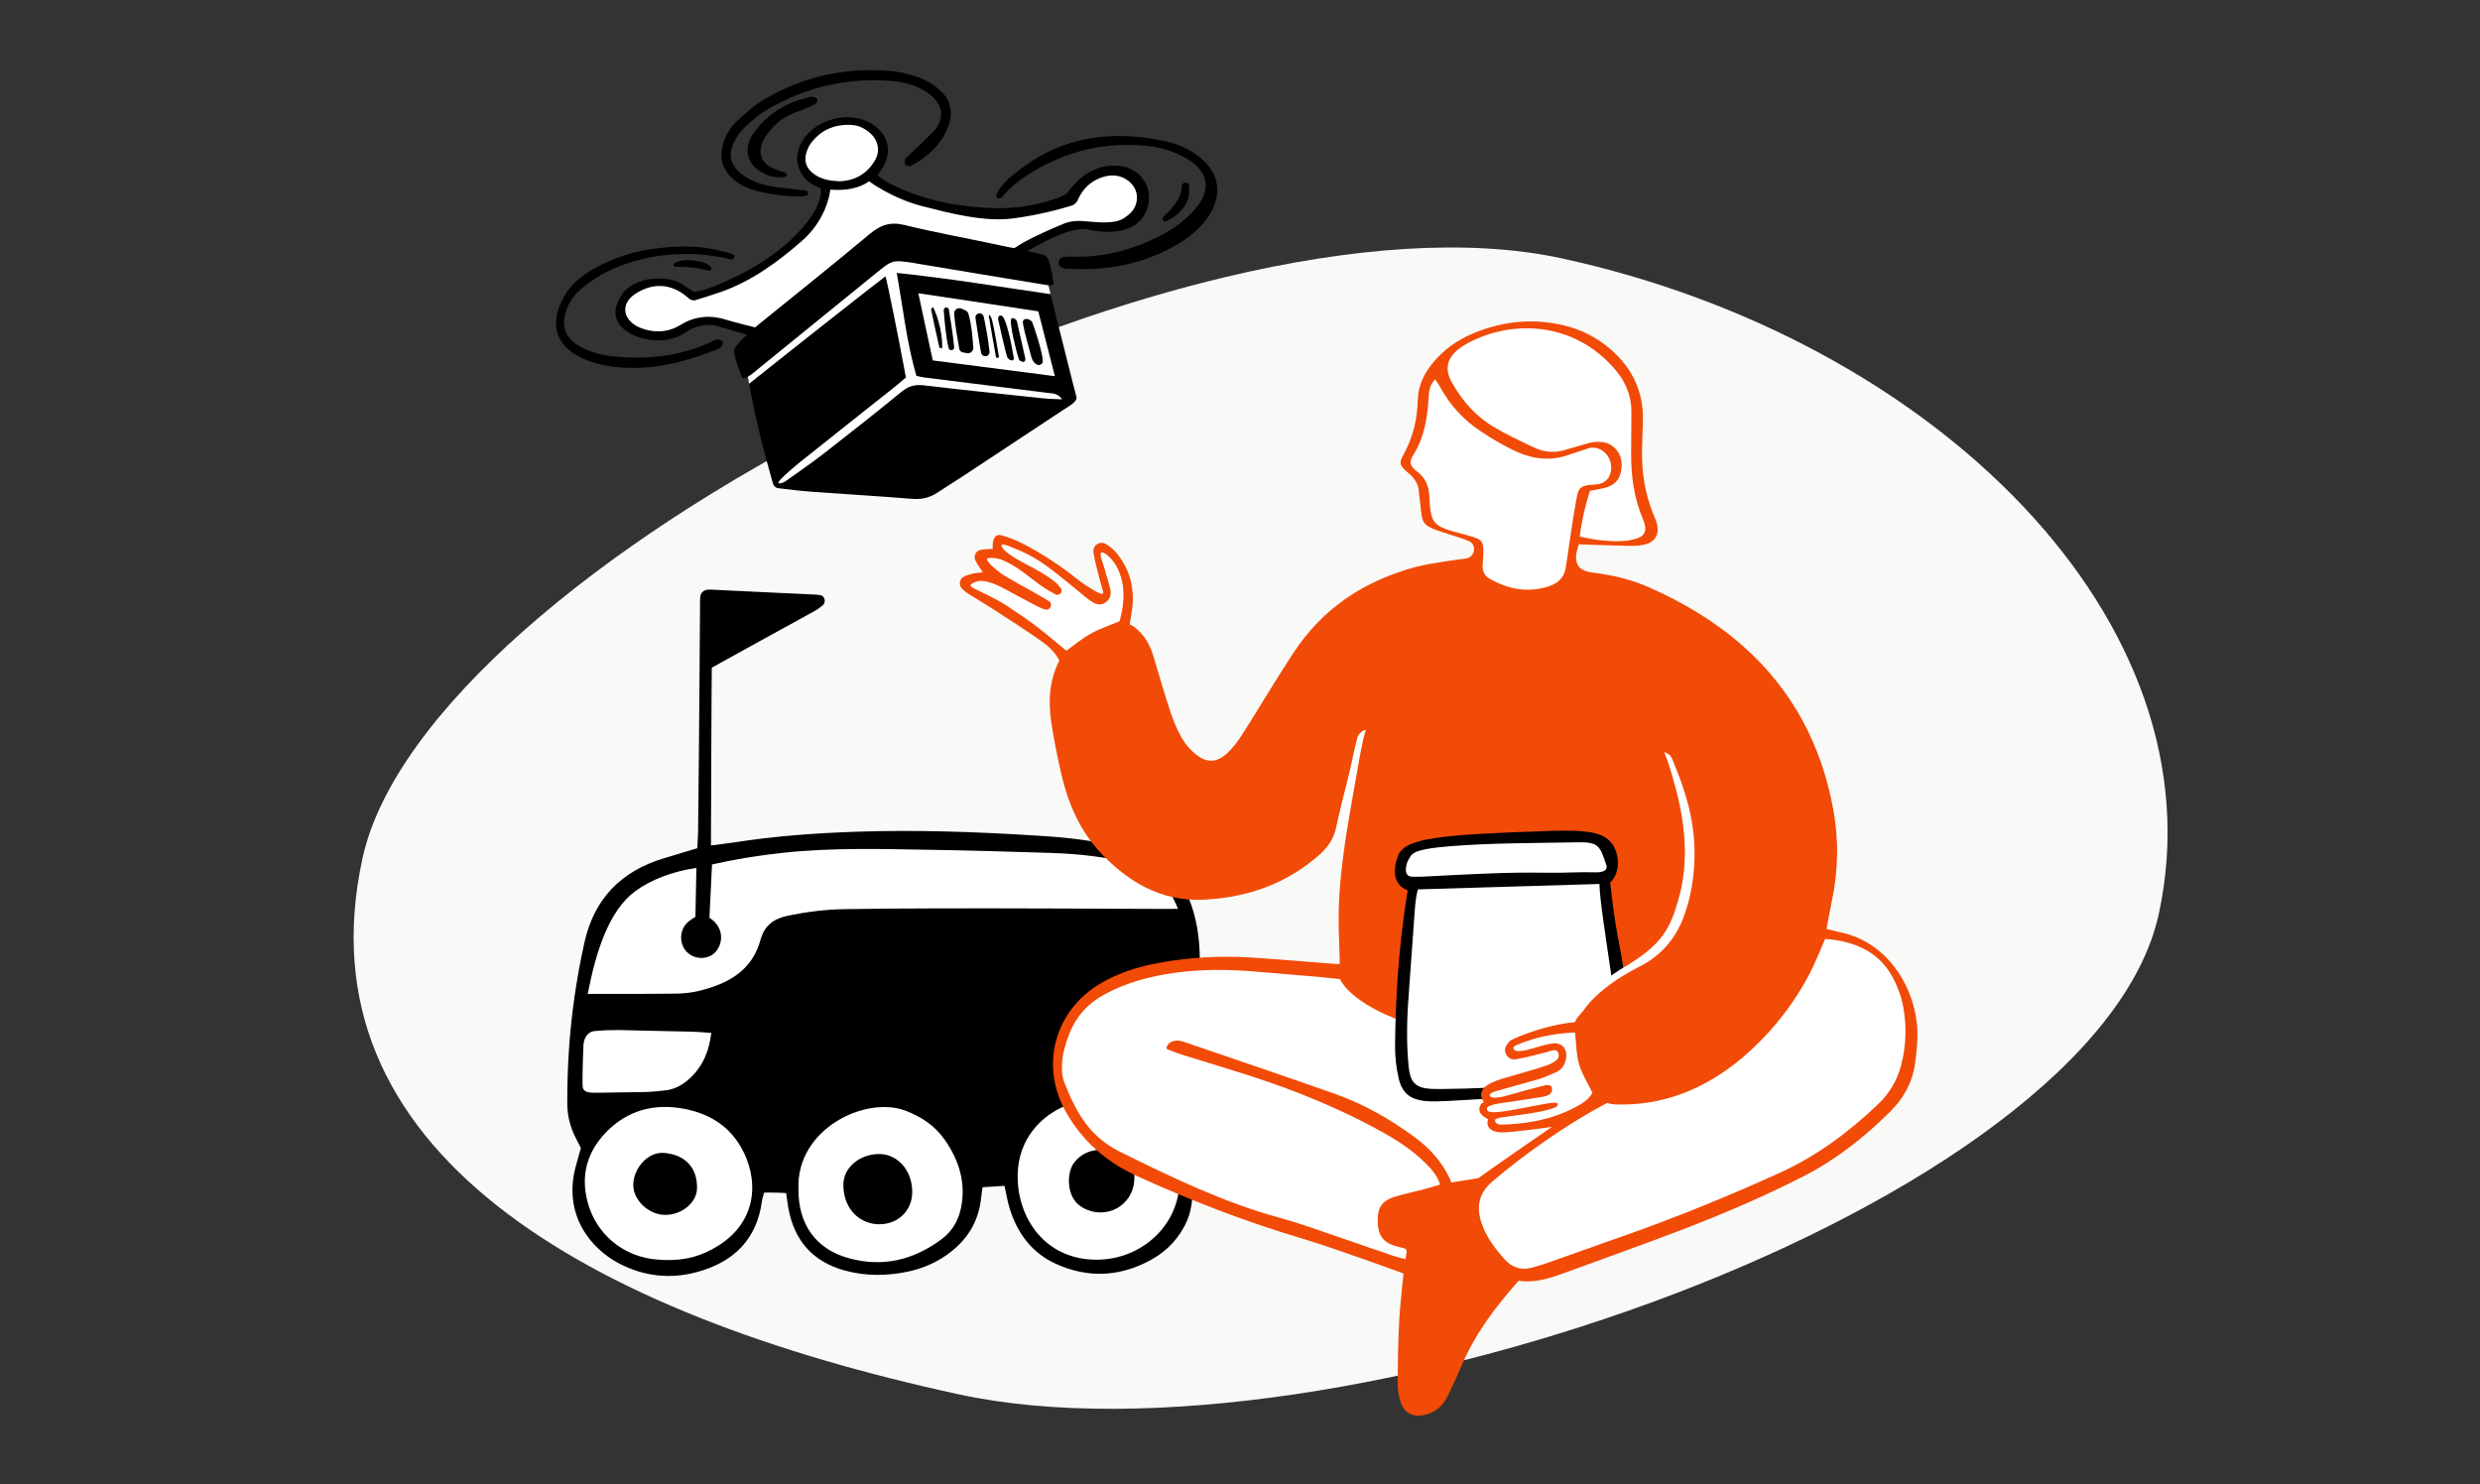
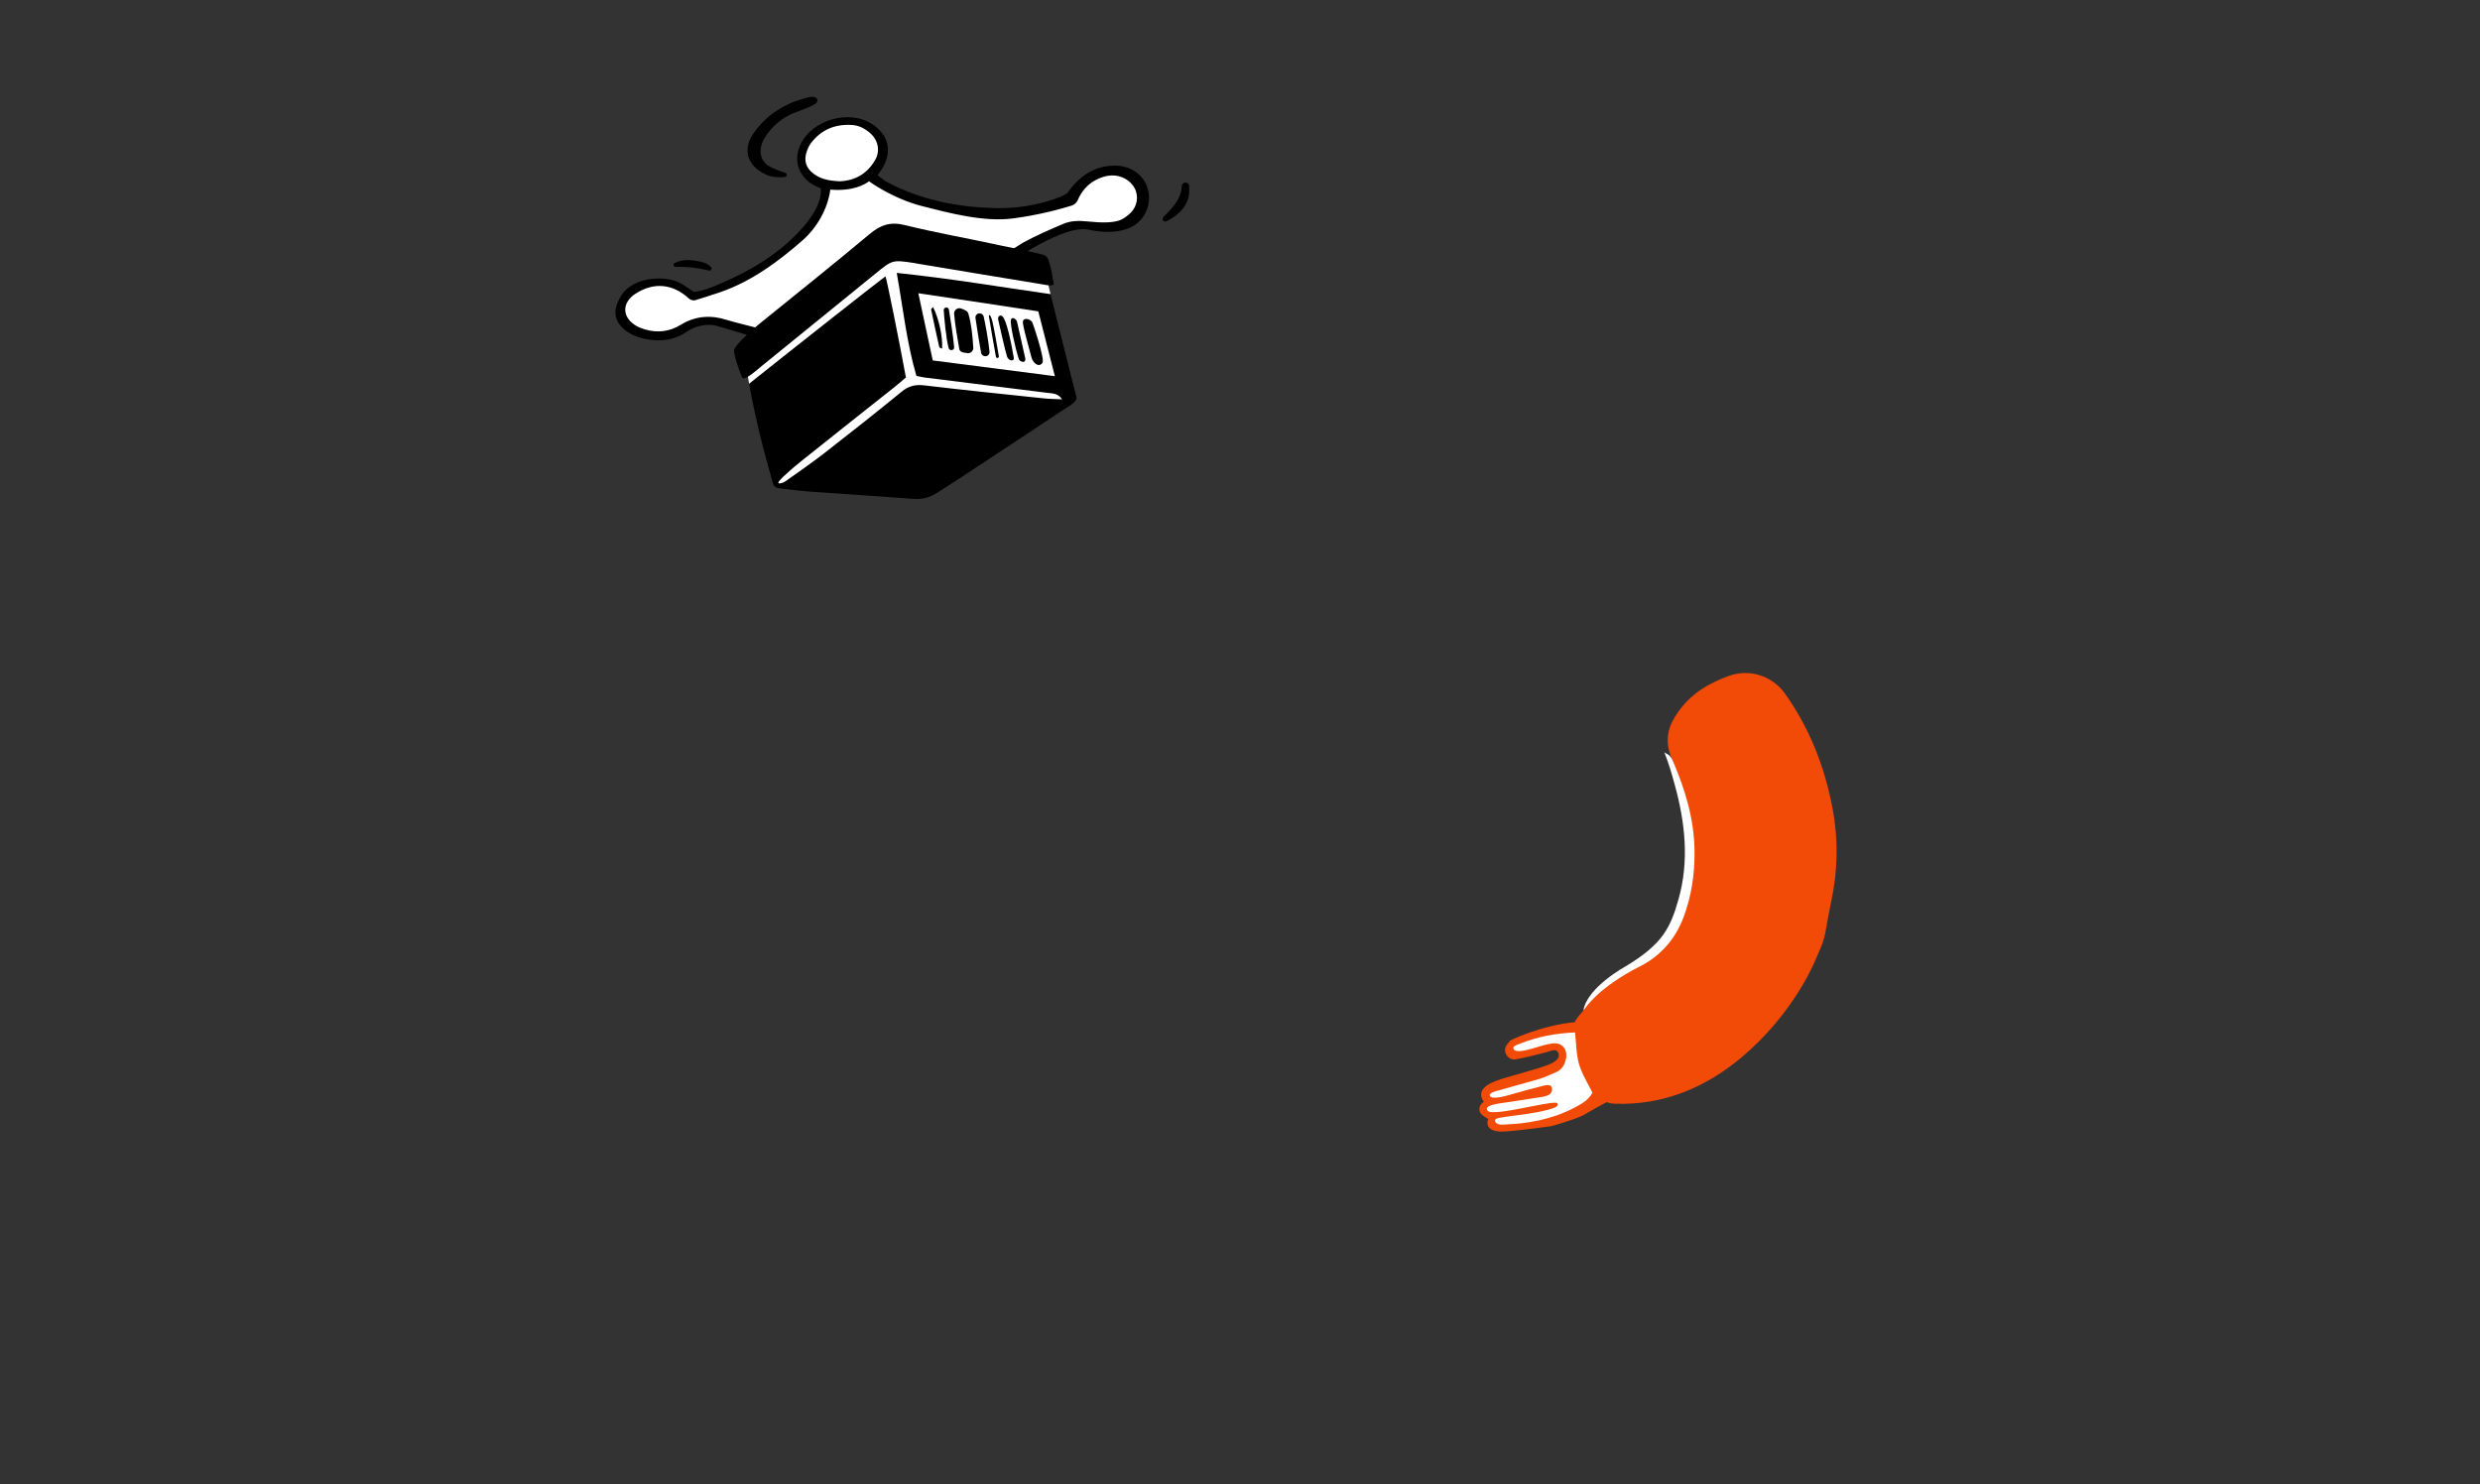
<svg xmlns="http://www.w3.org/2000/svg" width="401" height="240" viewBox="0 0 401 240" fill="none">
  <rect x="0" y="0" width="401" height="240" fill="#333333" stroke="none" />
  <g clip-path="url(#clip0_782_398)">
-     <path d="M155.01 225.455C94.731 212.395 48.377 186.035 58.599 138.852C68.822 91.669 192.185 28.706 252.464 41.766C312.743 54.826 359.293 100.561 349.07 147.744C338.848 194.928 215.289 238.515 155.01 225.455Z" fill="#F9FAF8" />
    <g clip-path="url(#clip1_782_398)">
      <path d="M191.319 182.913C191.617 182.576 191.925 182.228 192.052 182.035C192.166 181.861 192.282 181.692 192.393 181.529C192.763 180.988 193.113 180.477 193.363 179.866C193.962 178.405 193.943 176.705 193.924 175.061L193.921 174.744C193.911 173.772 193.902 172.801 193.893 171.829C193.841 166.223 193.787 160.427 193.668 154.728C193.608 151.893 193.247 149.43 192.562 147.199C191.13 142.535 188.367 139.61 184.116 138.257C183.447 138.044 182.759 137.844 182.094 137.65L181.658 137.523C177.329 136.258 172.91 135.777 167.608 135.445C156.156 134.728 146.892 134.529 138.454 134.819C130.798 135.083 124.558 135.628 118.817 136.535C118.166 136.638 111.643 137.834 111.067 138.009C109.834 138.382 108.669 138.735 107.491 139.085C100.618 141.125 96.359 145.613 94.832 152.423C94.216 155.171 93.681 158.094 93.242 161.108C92.434 166.646 92.035 172.479 92.056 178.445C92.063 180.299 92.502 182.1 93.362 183.8C93.57 184.21 93.78 184.618 93.975 184.997L94.219 185.472C94.257 185.546 94.266 185.631 94.243 185.711L93.958 186.737C93.779 187.378 93.611 187.983 93.443 188.588C91.305 196.295 95.831 201.738 100.357 204.057C104.287 206.071 108.417 206.51 112.631 205.363C118.647 203.726 122.093 199.961 122.873 194.175C122.918 193.846 123.007 193.538 123.101 193.213C123.143 193.066 123.187 192.915 123.226 192.762C123.244 192.694 123.282 192.633 123.337 192.589C123.391 192.544 123.459 192.518 123.529 192.514C124.214 192.477 126.481 192.523 127.149 192.587C127.223 192.594 127.293 192.626 127.347 192.677C127.401 192.729 127.435 192.797 127.446 192.87C127.484 193.138 127.518 193.398 127.552 193.651C127.621 194.176 127.687 194.673 127.773 195.163C128.705 200.473 131.621 203.729 136.686 205.117C139.855 205.986 143.139 206.044 146.729 205.295C148.987 204.823 151.056 203.936 152.877 202.659C156.107 200.392 157.936 197.363 158.313 193.656C158.351 193.277 158.407 192.903 158.465 192.507C158.493 192.32 158.521 192.128 158.549 191.927C158.559 191.852 158.596 191.782 158.652 191.73C158.708 191.678 158.78 191.647 158.856 191.642L162.401 191.417C162.48 191.412 162.558 191.435 162.621 191.482C162.684 191.53 162.728 191.598 162.745 191.675C162.835 192.078 162.916 192.479 162.995 192.867C163.165 193.712 163.326 194.51 163.567 195.289C164.861 199.489 167.306 202.435 170.835 204.044C175.913 206.36 180.997 206.153 185.944 203.429C188.602 201.966 190.53 199.856 191.673 197.159C193.129 193.721 192.612 188.178 190.469 184.266C190.441 184.214 190.427 184.155 190.429 184.096C190.431 184.037 190.449 183.979 190.481 183.929C190.642 183.678 190.971 183.306 191.319 182.913V182.913Z" fill="white" />
      <path d="M127.118 192.916C126.472 192.855 124.227 192.808 123.547 192.845C123.422 193.332 123.263 193.769 123.202 194.219C122.36 200.465 118.58 204.087 112.718 205.683C108.418 206.853 104.208 206.402 100.206 204.351C95.494 201.937 90.943 196.358 93.124 188.499C93.378 187.582 93.634 186.666 93.924 185.623C93.667 185.122 93.364 184.537 93.067 183.949C92.191 182.219 91.732 180.388 91.725 178.446C91.704 172.623 92.073 166.822 92.913 161.061C93.339 158.141 93.864 155.229 94.509 152.351C96.093 145.287 100.485 140.819 107.397 138.768C109.129 138.253 110.856 137.725 112.736 137.158C112.785 136.295 112.863 135.458 112.874 134.619C113.029 122.608 113.198 97.454 113.197 96.882C113.196 96.309 113.338 95.788 113.918 95.486C114.27 95.303 114.779 95.332 115.239 95.355C118.097 95.496 128.387 96 130.675 96.094C131.339 96.121 132.011 96.126 132.663 96.235C133.348 96.35 133.606 97.353 133.076 97.827C132.655 98.204 132.188 98.553 131.689 98.814C130.338 99.521 115.093 107.961 115.093 107.961C115.053 108.354 114.956 136.714 114.956 136.714C114.956 136.714 118.111 136.312 118.766 136.208C125.283 135.179 131.855 134.715 138.443 134.489C148.18 134.153 157.911 134.506 167.628 135.115C172.384 135.413 177.141 135.858 181.752 137.205C182.575 137.446 183.4 137.681 184.217 137.941C188.793 139.398 191.506 142.632 192.878 147.101C193.639 149.579 193.945 152.148 193.999 154.721C194.138 161.393 194.187 168.067 194.252 174.741C194.269 176.462 194.335 178.369 193.67 179.991C193.327 180.826 192.819 181.47 192.329 182.216C192.043 182.652 191.047 183.659 190.76 184.107C193.079 188.341 193.387 193.961 191.978 197.288C190.781 200.112 188.771 202.251 186.104 203.719C181.089 206.48 175.882 206.709 170.698 204.345C166.845 202.588 164.485 199.395 163.25 195.387C162.891 194.221 162.702 193.003 162.422 191.747L158.877 191.973C158.791 192.593 158.698 193.139 158.642 193.689C158.24 197.648 156.28 200.675 153.067 202.93C151.171 204.26 149.061 205.146 146.796 205.619C143.389 206.33 139.986 206.365 136.599 205.437C131.343 203.996 128.377 200.519 127.447 195.22C127.318 194.485 127.234 193.742 127.118 192.917L127.118 192.916ZM95.032 160.716C95.032 160.716 96.258 160.713 96.719 160.713C100.918 160.715 105.116 160.73 109.313 160.668C110.545 160.65 111.804 160.521 112.998 160.229C117.656 159.092 121.596 157.022 122.979 151.939C123.604 149.64 125.135 148.533 127.42 148.062C130.423 147.444 133.437 147.06 136.496 147.006C153.859 146.699 189.64 147.039 190.468 146.959C188.97 143.139 186.662 140.608 182.844 139.609C178.575 138.491 174.213 138.054 169.82 137.914C163.431 137.711 157.041 137.516 150.65 137.414C142.639 137.286 134.621 137.037 126.629 137.892C122.747 138.307 118.895 138.924 115.129 139.781L114.712 148.424C114.712 148.424 116.061 149.094 116.491 150.72C116.877 152.179 116.202 153.881 114.899 154.538C113.472 155.258 111.746 154.87 110.789 153.614C109.893 152.439 109.891 150.626 110.904 149.432C111.445 148.793 112.444 148.25 112.444 148.25L112.6 140.341C108.725 140.898 105.158 142.279 102.666 144.14C98.436 147.298 96.352 153.892 95.032 160.716L95.032 160.716ZM190.714 190.988C190.738 183.316 184.06 177.818 177.363 177.782C171.402 177.75 164.489 182.204 164.548 190.334C164.597 197.057 169.02 203.656 177.252 203.69C184.662 203.72 190.692 198.012 190.714 190.988ZM107.496 203.744C110.938 203.828 113.507 203.076 116.154 201.416C122.625 197.356 122.701 190.475 119.793 185.457C117.73 181.895 114.494 180.025 110.604 179.288C105.807 178.379 101.471 179.51 98.016 183.063C95.025 186.137 93.902 189.85 94.939 194.098C96.257 199.494 100.762 203.274 106.333 203.675C106.809 203.709 107.285 203.732 107.496 203.744ZM129.106 192.301C129.063 197.931 131.89 201.942 137.147 203.42C142.676 204.974 147.726 203.76 152.27 200.359C153.928 199.117 154.952 197.41 155.378 195.366C156.232 191.267 155.08 187.625 152.757 184.294C151.186 182.042 149.013 180.583 146.431 179.598C139.995 177.144 128.699 182.5 129.106 192.301ZM115.017 167.021C113.754 166.937 112.821 166.844 111.887 166.819C109.134 166.744 106.381 166.689 103.628 166.639C101.158 166.594 99.115 166.436 96.138 166.721C94.957 166.835 94.392 167.925 94.342 169.007C94.227 171.459 94.131 175.277 94.231 175.834C94.357 176.54 95.124 176.693 96.046 176.693C98.705 176.693 101.416 176.589 104.076 176.582C105.212 176.579 106.35 176.435 107.484 176.323C108.851 176.188 110.053 175.617 111.093 174.752C113.388 172.845 114.6 170.367 115.017 167.021L115.017 167.021ZM181.859 187.543C181.32 187.158 180.756 186.794 180.162 186.505C177.882 185.396 175.313 185.974 173.738 187.914C172.554 189.373 172.526 192.401 173.739 194.085C174.062 194.533 174.511 194.938 174.987 195.218C178.764 197.447 183.292 194.976 183.418 190.639C183.465 188.999 183.25 188.539 181.859 187.543L181.859 187.543ZM107.33 186.418C104.748 186.227 102.396 188.928 102.397 191.63C102.397 194.058 104.88 196.414 107.5 196.443C110.222 196.474 112.658 194.473 112.704 192.168C112.773 188.757 110.734 186.67 107.33 186.418ZM142.174 186.602C139.02 186.583 136.322 188.809 136.361 191.632C136.417 195.712 139.218 198 142.25 197.959C145.261 197.918 147.484 195.743 147.502 192.774C147.524 189.313 145.199 186.62 142.174 186.602Z" fill="black" />
    </g>
    <g clip-path="url(#clip2_782_398)">
      <path d="M309.683 166.347C309.336 160.136 305.36 152.703 297.449 151.06C297.166 151.001 295.335 150.547 295.257 150.528C295.175 150.508 295.104 150.457 295.058 150.386C295.013 150.315 294.996 150.23 295.011 150.147C295.06 149.881 295.109 149.609 295.159 149.334C295.383 148.107 295.615 146.839 295.842 145.777C296.911 140.781 296.991 135.758 296.08 130.847C294.118 120.277 289.265 111.497 281.655 104.751C277.446 101.021 272.497 97.923 266.524 95.281C263.988 94.158 261.226 93.412 258.083 92.998C258.003 92.987 257.923 92.977 257.843 92.967C257.444 92.917 257.032 92.865 256.63 92.754C255.116 92.338 254.481 91.497 254.505 89.944C254.513 89.477 254.643 89.036 254.78 88.57C254.841 88.365 254.903 88.154 254.955 87.939C254.973 87.865 255.016 87.8 255.076 87.753C255.137 87.707 255.211 87.683 255.288 87.686C256.068 87.711 256.836 87.738 257.595 87.765C259.505 87.833 261.309 87.897 263.138 87.929C264.004 87.944 265.002 87.942 265.888 87.721C266.634 87.535 267.16 87.183 267.452 86.672C267.757 86.14 267.793 85.436 267.556 84.635C267.462 84.317 267.326 83.996 267.196 83.686L267.161 83.603C265.77 80.293 265.101 76.678 265.172 72.858C265.188 71.984 265.219 71.097 265.249 70.24C265.275 69.503 265.301 68.742 265.318 67.994C265.418 63.62 263.754 59.88 260.373 56.88C258.23 54.977 255.748 53.667 252.997 52.987C248.014 51.755 243.001 52.201 238.098 54.315C235.682 55.357 233.646 56.851 232.046 58.756C230.427 60.684 229.617 62.651 229.568 64.772C229.495 67.951 228.77 70.782 227.353 73.429C226.916 74.244 226.735 74.661 226.814 74.976C226.901 75.326 227.353 75.735 228.086 76.365C229.15 77.28 229.682 78.282 229.76 79.519C229.783 79.88 229.832 80.252 229.879 80.611C229.893 80.714 229.906 80.817 229.92 80.92C229.978 81.384 230.021 81.793 230.058 82.155C230.319 84.664 230.334 84.814 234.284 86.033C235.361 86.365 236.474 86.709 237.543 87.142C238.373 87.479 238.802 88.259 238.636 89.13C238.472 89.991 237.867 90.546 236.977 90.653C236.924 90.659 231.464 91.343 229.14 91.959C220.537 94.239 213.9 98.882 209.412 105.758C208.37 107.353 207.345 108.958 206.336 110.574C205.694 111.601 205.049 112.651 204.425 113.666C203.33 115.449 202.197 117.292 201.045 119.082C200.254 120.31 199.477 121.273 198.67 122.025C196.874 123.699 194.998 123.755 193.095 122.193C192.184 121.444 191.373 120.493 190.813 119.513C190.096 118.261 189.472 116.836 188.956 115.277C188.084 112.64 187.285 109.931 186.512 107.312L186.196 106.242C185.609 104.256 184.649 102.765 183.261 101.685C183.062 101.53 182.829 101.409 182.659 101.321C182.604 101.293 182.55 101.264 182.496 101.234C182.439 101.2 182.393 101.15 182.364 101.09C182.335 101.03 182.326 100.963 182.336 100.897C182.401 100.477 182.465 100.096 182.521 99.759C182.631 99.109 182.725 98.547 182.777 97.998C183.077 94.829 182.251 92.036 180.323 89.697C179.854 89.127 179.295 88.637 178.707 88.281C178.33 88.053 177.903 88.05 177.565 88.275C177.234 88.496 177.075 88.883 177.14 89.312C177.292 90.321 177.552 91.339 177.804 92.323C177.899 92.694 177.997 93.077 178.088 93.455C178.149 93.708 178.254 94.058 178.356 94.396C178.589 95.175 178.732 95.666 178.718 95.924C178.71 96.086 178.624 96.221 178.483 96.295C178.014 96.542 176.949 95.894 176.904 95.866L176.701 95.742C175.8 95.19 174.868 94.618 174.027 93.945C171.048 91.561 168.088 89.641 164.979 88.076C164.098 87.632 163.101 87.251 161.841 86.875C161.61 86.806 161.427 86.82 161.281 86.916C161.062 87.06 160.911 87.405 160.855 87.887C160.837 88.045 160.841 88.216 160.847 88.414C160.849 88.519 160.852 88.63 160.852 88.75C160.852 88.833 160.821 88.913 160.765 88.974C160.709 89.035 160.631 89.073 160.549 89.08C160.326 89.098 160.109 89.11 159.898 89.121C159.448 89.145 159.022 89.167 158.62 89.253C158.331 89.315 158.112 89.477 158.003 89.708C157.885 89.956 157.904 90.267 158.055 90.561C158.244 90.928 158.481 91.285 158.754 91.698C158.895 91.909 159.04 92.128 159.198 92.376C159.228 92.424 159.245 92.478 159.249 92.534C159.252 92.591 159.241 92.647 159.217 92.697C159.192 92.748 159.155 92.792 159.109 92.824C159.063 92.857 159.01 92.877 158.954 92.883C158.764 92.903 158.574 92.921 158.383 92.936C158.04 92.965 157.769 92.987 157.512 93.048C156.987 93.172 156.444 93.301 155.988 93.541C155.746 93.668 155.584 93.9 155.541 94.175C155.52 94.319 155.532 94.465 155.577 94.603C155.622 94.741 155.698 94.867 155.8 94.97C156.098 95.269 156.454 95.551 156.858 95.806C157.422 96.163 158.003 96.515 158.566 96.856C159.287 97.292 160.033 97.744 160.754 98.211C161.164 98.477 161.574 98.743 161.985 99.008C164.102 100.377 166.292 101.792 168.39 103.27C169.556 104.092 170.848 105.139 171.581 106.672C171.603 106.717 171.614 106.768 171.613 106.818C171.613 106.869 171.6 106.919 171.577 106.964C170.131 109.815 169.736 112.967 170.333 116.884C170.711 119.365 171.228 122.019 171.911 124.999C173.162 130.449 175.306 134.687 178.467 137.954C183.817 143.482 189.576 145.797 196.073 145.029C196.185 145.016 196.293 145.011 196.398 145.007C196.486 145.004 196.569 145 196.649 144.992C203.114 144.315 208.707 141.878 213.751 137.833C215.531 136.407 217.607 133.89 218.45 132.616C218.425 132.776 218.093 134.516 218.067 134.683C217.384 139.018 216.622 144.74 216.8 150.551C216.81 150.874 216.827 151.357 216.846 151.902C216.917 153.881 216.974 155.548 216.95 155.907C216.945 155.979 216.916 156.048 216.868 156.103C216.82 156.158 216.756 156.195 216.685 156.21C216.498 156.247 215.407 156.166 211.17 155.825C208.126 155.579 204.338 155.274 201.934 155.136C200.749 155.069 199.564 155.035 198.377 155.035C194.6 155.035 190.855 155.38 187.202 156.066C183.675 156.728 180.726 157.774 178.185 159.262C170.877 163.543 168.495 172.304 172.644 179.64C175.195 184.153 179.012 187.592 183.988 189.863C193.157 194.046 201.883 197.348 210.667 199.958C215.908 201.515 226.946 205.568 227.057 205.609C227.127 205.635 227.186 205.683 227.225 205.745C227.263 205.808 227.28 205.882 227.272 205.956C227.266 206.011 226.673 211.464 226.564 213.712C226.421 216.656 226.34 219.83 226.311 223.701C226.305 224.488 226.439 225.354 226.734 226.426C227.208 228.145 228.506 228.887 230.296 228.462C231.873 228.088 233.029 227.156 233.733 225.692C234.521 224.051 235.287 222.439 235.99 220.768C238.401 215.041 242.232 210.335 245.301 206.874C245.337 206.833 245.384 206.801 245.435 206.782C245.487 206.764 245.543 206.758 245.597 206.766C248.352 207.178 250.946 206.222 253.456 205.298C255.572 204.518 257.727 203.737 259.811 202.982C263.63 201.599 267.578 200.169 271.433 198.692C279.324 195.667 285.718 192.862 291.556 189.862C296.322 187.414 300.85 184.029 305.398 179.516C307.602 177.328 308.92 174.788 309.314 171.968C309.567 170.153 309.787 168.216 309.683 166.347L309.683 166.347Z" fill="white" />
      <path d="M310.014 166.329C309.668 160.14 305.644 152.424 297.516 150.736C297.236 150.678 295.337 150.207 295.337 150.207C295.601 148.769 295.889 147.143 296.166 145.847C297.237 140.84 297.342 135.832 296.405 130.787C294.479 120.405 289.813 111.54 281.874 104.503C277.342 100.486 272.181 97.421 266.659 94.978C263.945 93.777 261.074 93.057 258.126 92.669C257.654 92.607 257.174 92.561 256.718 92.435C255.382 92.067 254.814 91.369 254.836 89.949C254.846 89.329 255.11 88.713 255.277 88.017C257.996 88.106 260.564 88.216 263.132 88.26C264.079 88.276 265.06 88.268 265.968 88.042C267.721 87.606 268.388 86.28 267.873 84.541C267.766 84.177 267.614 83.826 267.466 83.475C266.04 80.08 265.435 76.533 265.503 72.864C265.533 71.243 265.612 69.623 265.649 68.001C265.754 63.418 264.004 59.659 260.593 56.632C258.409 54.694 255.901 53.364 253.077 52.666C247.893 51.384 242.847 51.907 237.967 54.011C235.573 55.044 233.482 56.531 231.792 58.543C230.279 60.345 229.292 62.354 229.237 64.765C229.168 67.763 228.493 70.6 227.061 73.273C226.133 75.004 226.202 75.182 227.87 76.617C228.803 77.418 229.353 78.325 229.429 79.54C229.459 80.016 229.531 80.489 229.591 80.962C230.071 84.742 229.451 84.888 234.187 86.35C235.274 86.685 236.366 87.022 237.419 87.45C238.089 87.721 238.451 88.33 238.311 89.069C238.174 89.784 237.692 90.234 236.938 90.324C236.654 90.358 231.347 91.031 229.055 91.639C220.732 93.845 213.907 98.266 209.135 105.577C208.092 107.174 207.065 108.781 206.055 110.399C204.288 113.231 202.573 116.096 200.767 118.903C200.102 119.936 199.339 120.949 198.445 121.783C196.763 123.349 195.089 123.401 193.306 121.937C192.44 121.226 191.656 120.319 191.1 119.349C190.349 118.036 189.747 116.612 189.271 115.173C188.283 112.188 187.406 109.165 186.514 106.148C185.957 104.267 185.028 102.641 183.465 101.423C183.165 101.19 182.807 101.031 182.663 100.948C182.853 99.717 183.027 98.878 183.107 98.029C183.408 94.849 182.623 91.966 180.579 89.486C180.105 88.91 179.515 88.383 178.879 87.998C177.847 87.373 176.631 88.157 176.813 89.362C177.024 90.768 177.432 92.146 177.767 93.533C177.937 94.239 178.405 95.567 178.387 95.907C178.37 96.246 177.358 95.757 177.077 95.584C176.106 94.988 175.121 94.396 174.234 93.687C171.393 91.413 168.375 89.415 165.128 87.78C164.114 87.27 163.025 86.883 161.935 86.558C161.143 86.322 160.643 86.839 160.526 87.849C160.495 88.121 160.521 88.399 160.521 88.75C159.827 88.808 159.173 88.796 158.55 88.93C157.713 89.109 157.358 89.929 157.761 90.712C158.055 91.284 158.443 91.807 158.918 92.554C158.299 92.621 157.856 92.626 157.436 92.726C156.89 92.855 156.325 92.99 155.834 93.248C155.107 93.631 154.988 94.622 155.565 95.203C155.897 95.538 156.282 95.834 156.681 96.087C157.97 96.901 159.294 97.66 160.574 98.49C163.132 100.148 165.708 101.785 168.199 103.541C169.422 104.403 170.603 105.394 171.282 106.815C169.627 110.076 169.48 113.487 170.006 116.934C170.422 119.664 170.971 122.38 171.589 125.073C172.715 129.982 174.68 134.516 178.229 138.184C183.103 143.221 188.848 146.216 196.112 145.358C196.302 145.336 196.494 145.341 196.684 145.322C202.925 144.668 208.495 142.464 213.258 138.29C214.677 137.046 215.659 135.659 216.052 133.782C216.619 131.078 217.315 128.4 217.99 125.719C218.544 123.518 218.927 121.341 219.509 119.146C219.949 118.253 220.676 118.003 220.859 118.011C220.287 119.667 219.748 123.001 219.622 123.736C218.864 128.152 218.437 130.206 217.74 134.631C216.907 139.916 216.306 145.219 216.469 150.561C216.507 151.803 216.653 155.383 216.619 155.885C216.276 155.954 206.621 155.073 201.953 154.806C196.968 154.522 192.031 154.822 187.141 155.741C183.947 156.341 180.851 157.317 178.018 158.977C170.521 163.368 168.093 172.266 172.355 179.804C175.029 184.532 178.936 187.922 183.851 190.164C192.533 194.126 201.41 197.553 210.572 200.276C215.864 201.848 226.943 205.92 226.943 205.92C226.943 205.92 226.344 211.412 226.233 213.696C226.071 217.027 226.005 220.364 225.98 223.699C225.973 224.638 226.164 225.602 226.415 226.514C226.941 228.424 228.424 229.247 230.373 228.785C232.054 228.385 233.286 227.387 234.031 225.836C234.815 224.204 235.594 222.566 236.296 220.897C238.472 215.728 241.787 211.337 245.549 207.094C248.376 207.517 250.97 206.567 253.571 205.609C259.563 203.401 265.59 201.286 271.552 199.001C278.407 196.374 285.165 193.518 291.707 190.157C296.948 187.465 301.479 183.872 305.631 179.751C307.793 177.606 309.22 175.038 309.642 172.014C309.904 170.136 310.119 168.213 310.014 166.329L310.014 166.329ZM181.01 100.465C179.385 101.146 177.827 101.65 176.422 102.428C175.022 103.204 173.775 104.255 172.414 105.22C170.795 103.893 169.215 102.515 167.547 101.252C165.952 100.045 164.291 98.919 162.612 97.83C160.887 96.71 158.373 95.621 157.257 95.03C156.141 94.439 158.244 93.889 158.596 93.918C160.222 94.047 161.354 94.634 162.812 95.415C164.408 96.27 165.994 97.143 167.599 97.98C168.096 98.24 168.628 98.464 169.17 98.593C169.361 98.638 169.721 98.401 169.839 98.198C169.958 97.994 169.986 97.577 169.854 97.417C169.499 96.985 164.339 94.261 162.384 93.071C161.42 92.484 159.578 90.91 159.578 90.449C159.578 89.989 161.37 90.285 161.726 90.419C164.43 91.434 166.258 93.254 168.611 94.89C169.307 95.374 170.053 95.799 170.813 96.175C170.983 96.259 171.407 96.093 171.538 95.914C171.668 95.736 171.684 95.315 171.557 95.143C171.226 94.692 170.832 94.26 170.385 93.925C168.935 92.84 167.791 92.209 165.654 91.094C163.215 89.82 162.033 88.823 161.941 88.239C161.849 87.656 163.756 88.553 165.009 89.082C167.763 90.243 170.08 92.103 172.381 93.964C173.42 94.804 174.44 95.666 175.477 96.506C175.847 96.806 176.225 97.102 176.631 97.347C177.321 97.763 178.035 97.927 178.77 97.408C179.484 96.905 179.71 96.169 179.55 95.394C179.321 94.279 178.919 93.202 178.642 92.096C178.419 91.21 177.699 89.651 178.059 89.343C178.521 88.948 183.391 92.337 181.01 100.465L181.01 100.465ZM263.085 156.222C268.961 152.647 270.173 150.046 271.47 145.516C273.258 139.274 272.577 133.001 270.871 126.818C270.448 125.285 270.051 123.765 269.192 121.571C269.409 121.861 270.081 121.816 270.573 122.972C272.571 127.666 274.03 132.439 274.081 137.584C274.119 141.356 273.595 144.964 272.262 148.466C271.001 151.778 268.732 154.467 265.539 156.168C264.871 156.524 259.063 159.264 256.119 163.465C256.733 159.69 262.921 156.322 263.085 156.222ZM235.932 56.377C236.233 56.143 236.55 55.93 236.88 55.739C243.757 51.769 254.281 51.583 261.255 59.868C262.909 61.833 263.814 64.087 263.789 66.685C263.768 68.878 263.761 71.07 263.743 73.263C263.714 76.921 264.203 80.487 265.622 83.889C265.732 84.152 265.851 84.415 265.922 84.69C266.25 85.943 265.858 86.711 264.596 87.091C263.874 87.308 263.109 87.448 262.356 87.487C260.067 87.606 257.818 87.286 255.44 86.774C255.733 84.241 256.299 81.873 257.066 79.381C257.802 79.235 258.534 79.105 259.259 78.942C260.659 78.628 261.733 77.904 262.063 76.428C262.443 74.724 262.134 73.177 260.663 72.079C260.231 71.756 259.626 71.546 259.107 71.49C257.83 71.351 257.24 71.555 256.358 71.795C255.956 71.905 252.968 72.776 252.688 72.851C251.025 73.297 249.442 73.014 247.953 72.32C245.797 71.314 243.643 70.278 241.594 69.076C238.653 67.35 236.451 64.847 234.783 61.889C233.541 59.684 233.929 57.931 235.932 56.377ZM238.204 86.831C237.028 86.455 235.818 86.188 234.635 85.834C231.989 85.04 231.414 84.326 231.198 81.638C231.16 81.163 231.143 80.687 231.118 80.212C231.033 78.619 230.509 77.298 229.167 76.273C228.001 75.382 227.787 74.734 228.509 73.588C230.366 70.644 230.82 67.392 231.016 64.04C231.069 63.125 231.201 62.203 232.066 61.337C232.405 61.865 232.674 62.23 232.888 62.626C234.466 65.533 236.66 67.898 239.394 69.714C241.211 70.922 243.104 72.058 245.081 72.974C247.863 74.262 250.755 74.597 253.664 73.538C253.783 73.495 256.292 72.688 256.725 72.529C258.45 71.895 260.197 73.373 260.455 74.92C260.764 76.777 259.878 78.247 257.971 78.336C254.999 78.475 255.192 79.107 254.736 81.648C254.214 84.551 253.831 87.479 253.386 90.396C253.329 90.772 253.242 91.145 253.207 91.523C253.043 93.262 252.006 94.29 250.437 94.803C247.049 95.912 243.856 95.293 240.833 93.559C240.026 93.096 239.678 92.325 239.733 91.386C239.777 90.626 239.86 89.866 239.853 89.106C239.84 87.642 239.585 87.273 238.204 86.831L238.204 86.831ZM240.653 179.732C239.785 178.705 243.055 178.488 244.228 178.29C245.446 178.084 248.993 177.578 249.6 177.453C250.424 177.284 251.13 176.983 251.05 176.135C250.961 175.2 249.757 175.651 249.168 175.794C247.597 176.176 246.042 176.624 244.486 177.065C243.66 177.299 241.481 177.952 241.052 177.369C240.622 176.786 242.386 176.444 242.719 176.345C244.814 175.719 246.936 175.186 249.029 174.554C249.935 174.28 250.794 173.85 251.671 173.483C252.645 173.076 253.118 172.276 253.306 171.294C253.606 169.735 252.672 168.61 251.109 168.808C249.99 168.949 248.902 169.346 247.807 169.654C246.912 169.907 245.301 170.331 244.895 169.798C244.489 169.266 245.47 169.008 245.824 168.865C248.669 167.715 251.636 167.157 254.764 167.023C254.974 168.844 254.955 170.578 255.419 172.171C255.888 173.782 256.836 175.253 257.585 176.807C256.916 178.02 255.825 178.613 254.747 179.186C251.049 181.149 247.044 181.857 242.908 181.978C242.428 181.992 241.665 181.715 241.873 181.153C242.08 180.591 248.425 180.432 251.514 179.194C251.645 179.141 252.19 178.83 251.903 178.501C251.379 177.901 241.521 180.759 240.653 179.732ZM234.669 191.211C234.669 191.211 233.457 187.374 228.884 183.982C224.873 181.006 220.575 178.547 215.873 176.883C207.878 174.052 199.838 171.346 191.815 168.594C191.367 168.441 190.899 168.279 190.435 168.26C190.095 168.246 189.404 168.383 189.16 168.606C188.919 168.827 188.243 169.501 188.912 169.743C189.58 169.985 190.602 170.375 191.403 170.625C197.678 172.588 204.01 174.376 210.134 176.801C214.75 178.628 219.262 180.667 223.595 183.094C226.017 184.451 228.33 185.961 230.322 187.911C231.335 188.904 232.337 189.921 232.871 191.538C231.886 191.825 231.006 192.103 230.115 192.337C228.548 192.75 226.951 193.064 225.409 193.553C223.373 194.199 222.661 195.415 222.764 197.736C222.855 199.794 223.709 200.916 225.638 201.487C226.093 201.622 226.574 201.691 227.016 201.839C227.726 202.076 227.369 202.582 227.263 203.602C226.538 203.402 225.728 203.223 224.947 202.956C220.529 201.444 216.123 199.896 211.702 198.392C210.079 197.84 208.438 197.332 206.785 196.878C197.813 194.413 189.486 190.381 181.194 186.29C176.205 183.829 174.049 179.993 172.075 174.983C171.532 173.605 171.657 171.424 172.004 170.002C173.039 165.773 174.792 162.875 178.598 160.795C181.989 158.941 185.652 157.95 189.45 157.376C194.007 156.688 198.574 156.717 203.152 157.114C206.573 157.41 209.996 157.68 213.416 157.977C214.366 158.06 216.69 158.328 216.69 158.328C216.69 158.328 217.726 161.16 223.947 163.993C234.414 168.759 241.684 168.445 244.195 168.474C244.195 168.474 243.657 169.035 243.529 169.42C243.188 170.451 244.082 171.571 245.15 171.388C246.835 171.099 248.494 170.648 250.155 170.23C250.793 170.069 251.693 169.531 252.042 170.307C252.514 171.353 251.217 171.974 250.329 172.313C249.089 172.787 247.791 173.114 246.52 173.509C244.352 174.184 241.341 174.782 240.153 175.922C238.965 177.062 240.007 178.262 240.054 178.259C239.394 178.65 239.186 179.284 239.361 179.849C239.549 180.459 240.745 181.052 240.745 181.052C240.139 182.694 241.752 183.109 242.876 183.106C244.774 183.1 250.933 182.218 250.933 182.218C250.933 182.218 241.811 188.488 239.034 190.505C237.822 190.697 234.669 191.211 234.669 191.211L234.669 191.211ZM307.406 172.231C306.765 174.697 305.511 176.795 303.675 178.548C298.956 183.054 293.799 186.893 287.809 189.622C279.738 193.3 271.544 196.652 263.186 199.612C258.965 201.107 254.747 202.61 250.523 204.096C249.625 204.411 248.717 204.697 247.8 204.953C245.962 205.466 244.448 204.967 243.182 203.522C241.665 201.789 240.3 199.99 239.554 197.761C238.674 195.13 239.103 192.936 241.275 191.074C246.656 186.458 253.625 181.617 259.893 178.32C259.893 178.32 260.304 178.55 261.212 178.582C269.056 178.854 275.867 175.969 281.696 171.055C289.706 164.302 293.13 156.445 293.615 155.305C294.096 154.177 294.581 153.051 295.11 151.817C300.064 152.211 304.064 153.945 306.311 158.556C306.891 159.746 307.376 161.024 307.644 162.315C308.329 165.622 308.262 168.942 307.406 172.231L307.406 172.231Z" fill="#F24A07" />
    </g>
    <g clip-path="url(#clip3_782_398)">
      <path d="M253.053 134.648C252.215 134.648 251.382 134.664 250.754 134.685C241.602 134.994 235.937 135.266 232.214 135.818C228.596 136.354 226.841 137.164 226.345 138.526C225.795 140.036 225.243 142.709 227.726 143.649C227.789 143.673 227.843 143.715 227.881 143.77C227.919 143.826 227.94 143.891 227.94 143.958C227.94 144.057 227.909 144.257 227.811 144.872C227.369 147.658 226.022 156.135 225.904 169.116C225.89 170.715 226.071 172.407 226.444 174.146C226.939 176.457 228.078 177.454 230.504 177.704C231.477 177.804 232.495 177.761 233.479 177.719C233.615 177.713 233.75 177.707 233.885 177.702C235.684 177.629 258.348 176.314 261.665 175.604C262.623 175.399 264.088 173.611 263.146 163.935C262.613 158.465 261.562 153.076 261.357 152.051C261.357 152.05 261.356 152.048 261.356 152.046C260.799 149.026 260.376 146.073 260.026 142.752C260.02 142.701 260.027 142.65 260.045 142.602C260.062 142.554 260.091 142.511 260.128 142.476C261.51 141.173 261.506 138.842 260.801 137.31C259.838 135.22 257.623 134.956 256.3 134.799C256.195 134.786 256.095 134.774 256.002 134.762C255.34 134.677 254.192 134.648 253.054 134.648H253.053Z" fill="white" />
      <path d="M261.682 151.986C261.102 148.841 260.687 145.862 260.356 142.717C261.848 141.31 261.868 138.836 261.102 137.172C259.983 134.744 257.37 134.605 256.044 134.434C254.8 134.274 251.988 134.312 250.742 134.354C233.064 134.951 227.118 135.434 226.033 138.413C225.231 140.615 225.204 143.048 227.608 143.958C227.608 144.455 225.713 153.702 225.572 169.113C225.557 170.824 225.763 172.551 226.12 174.215C226.652 176.697 227.949 177.773 230.47 178.033C231.601 178.15 232.756 178.078 233.898 178.032C235.66 177.961 258.347 176.652 261.735 175.928C266.283 174.955 261.848 152.814 261.682 151.986ZM228.258 141.758C227.787 141.752 227.389 141.397 227.342 140.929C227.248 139.995 227.542 139.286 228.04 138.494C228.533 137.712 229.746 137.206 234.671 136.817C241.331 136.291 248.025 136.34 254.705 136.204C258.311 136.13 258.646 136.467 259.744 139.926C259.798 140.094 260.076 141.117 257.931 141.051C255.355 140.972 252.775 141.171 250.199 141.121C243.509 140.994 236.84 141.406 230.166 141.746C229.546 141.778 228.923 141.766 228.258 141.758ZM231.55 176.079C228.878 175.944 228.026 175.069 227.762 172.409C227.348 168.222 227.51 164.04 227.845 159.856C228.135 156.249 228.343 152.636 228.631 149.03C228.765 147.339 228.785 145.625 229.262 143.81L258.623 142.935C258.646 147.536 262.844 169.509 261.945 172.58C261.046 175.652 233.836 176.194 231.55 176.079Z" fill="black" />
    </g>
    <g clip-path="url(#clip4_782_398)">
      <path d="M242.772 182.268C242.336 182.268 241.764 182.099 241.486 181.714C241.312 181.473 241.276 181.18 241.383 180.889C241.555 180.425 242.235 180.318 244.808 179.984C246.913 179.71 249.527 179.37 251.198 178.72C250.423 178.775 248.791 179.095 247.428 179.363C242.98 180.236 240.82 180.571 240.235 179.881C239.923 179.513 239.98 179.19 240.041 179.031C240.315 178.325 241.593 178.103 243.37 177.867C243.642 177.831 243.877 177.8 244.059 177.769C244.614 177.675 245.656 177.519 246.664 177.368C247.86 177.189 249.097 177.003 249.418 176.938C250.508 176.714 250.57 176.385 250.54 176.066C250.535 176.009 250.52 175.936 250.482 175.91C250.301 175.785 249.694 175.948 249.403 176.027C249.318 176.05 249.239 176.071 249.168 176.089C247.74 176.435 246.298 176.843 244.903 177.238L244.386 177.384C242.418 177.944 241.102 178.159 240.617 177.503C240.469 177.303 240.43 177.073 240.508 176.857C240.696 176.336 241.507 176.092 242.323 175.887C242.399 175.868 242.46 175.853 242.5 175.841C243.517 175.538 244.556 175.253 245.561 174.977C246.63 174.683 247.735 174.379 248.812 174.055C249.431 173.869 250.05 173.597 250.648 173.333C250.898 173.223 251.157 173.109 251.415 173.002C252.165 172.689 252.62 172.074 252.803 171.122C252.929 170.467 252.809 169.904 252.464 169.537C252.147 169.201 251.65 169.056 251.064 169.13C250.264 169.231 249.45 169.476 248.663 169.714C248.388 169.797 248.103 169.882 247.821 169.962C246.388 170.364 244.989 170.642 244.466 169.958C244.253 169.681 244.265 169.431 244.312 169.27C244.45 168.802 245.012 168.598 245.422 168.449C245.478 168.429 245.529 168.411 245.57 168.394C248.331 167.281 251.301 166.671 254.651 166.528C254.756 166.523 254.858 166.559 254.938 166.626C255.017 166.694 255.068 166.79 255.08 166.893C255.146 167.464 255.19 168.028 255.232 168.573C255.325 169.771 255.413 170.904 255.721 171.958C256.035 173.034 256.569 174.038 257.133 175.101C257.378 175.562 257.631 176.038 257.863 176.519C257.892 176.578 257.906 176.643 257.904 176.709C257.902 176.775 257.885 176.84 257.853 176.897C257.114 178.233 255.909 178.871 254.845 179.434C251.459 181.227 247.638 182.127 242.82 182.267C242.804 182.268 242.788 182.268 242.772 182.268L242.772 182.268Z" fill="white" />
      <path d="M296.327 130.803C295.036 123.872 292.518 117.619 288.611 112.137C286.6 109.315 282.985 108.129 279.697 109.241C278.707 109.576 277.599 110.049 276.373 110.704C273.293 112.351 271.448 114.641 270.383 116.71C269.395 118.631 269.437 120.895 270.4 122.828C270.428 122.885 270.456 122.945 270.484 123.009C270.484 123.009 273.291 131.491 273.14 137.942C273.052 141.703 272.463 144.767 271.296 148.318C270.422 150.981 268.776 153.467 263.434 156.618C260.164 158.546 257.113 160.576 256.125 163.251C256.094 163.3 256.061 163.348 256.024 163.392C255.215 164.362 255.007 164.513 254.625 165.289C249.371 165.738 243.564 168.381 244.095 168.387C244.095 168.387 243.557 168.946 243.429 169.33C243.087 170.359 243.982 171.475 245.05 171.293C246.736 171.005 248.396 170.555 250.058 170.138C250.695 169.978 251.596 169.441 251.945 170.215C252.417 171.259 251.119 171.878 250.232 172.216C248.991 172.689 247.693 173.014 246.421 173.409C244.252 174.081 241.24 174.678 240.051 175.815C238.863 176.952 239.906 178.148 239.952 178.146C239.292 178.536 239.084 179.167 239.259 179.731C239.447 180.339 240.643 180.931 240.643 180.931C240.037 182.568 241.651 182.983 242.775 182.979C244.674 182.973 250.835 182.094 250.835 182.094C250.835 182.094 254.197 181.191 255.969 180.351H255.971C257.263 179.585 258.545 178.864 259.799 178.207C259.799 178.207 260.21 178.436 261.118 178.468C268.965 178.739 275.78 175.862 281.611 170.961C289.624 164.226 293.05 156.391 293.535 155.254C293.818 154.591 294.103 153.929 294.388 153.267C294.815 152.277 295.107 151.236 295.257 150.169C295.522 148.736 295.81 147.114 296.087 145.821C297.159 140.829 297.263 135.834 296.326 130.802L296.327 130.803ZM254.651 179.07C250.951 181.028 246.945 181.734 242.808 181.855C242.327 181.869 241.564 181.592 241.772 181.032C241.979 180.472 248.327 180.313 251.416 179.078C251.548 179.025 252.093 178.715 251.806 178.387C251.282 177.788 241.42 180.639 240.551 179.615C239.683 178.59 242.955 178.374 244.128 178.176C245.346 177.971 248.895 177.466 249.502 177.342C250.326 177.173 251.032 176.873 250.952 176.027C250.864 175.095 249.659 175.545 249.07 175.687C247.499 176.069 245.943 176.515 244.386 176.955C243.559 177.189 241.38 177.84 240.95 177.258C240.521 176.677 242.286 176.336 242.618 176.237C244.714 175.613 246.837 175.081 248.931 174.451C249.837 174.178 250.697 173.748 251.574 173.383C252.548 172.977 253.021 172.179 253.21 171.2C253.51 169.645 252.575 168.523 251.012 168.72C249.893 168.862 248.804 169.257 247.709 169.564C246.813 169.816 245.201 170.239 244.795 169.708C244.389 169.177 245.371 168.92 245.725 168.777C248.57 167.63 251.539 167.074 254.669 166.941C254.879 168.756 254.859 170.485 255.323 172.074C255.793 173.681 256.741 175.148 257.49 176.698C256.821 177.908 255.73 178.499 254.651 179.07H254.651Z" fill="#F24A07" />
      <path d="M262.992 156.169C268.871 152.603 270.083 150.009 271.381 145.492C273.169 139.267 272.489 133.011 270.782 126.845C270.358 125.316 269.961 123.8 269.102 121.612C269.319 121.901 269.992 121.857 270.484 123.009C272.483 127.69 273.942 132.45 273.993 137.581C274.031 141.343 273.507 144.942 272.173 148.434C270.912 151.737 268.642 154.418 265.448 156.115C264.779 156.47 258.968 159.203 256.024 163.392C256.638 159.627 262.829 156.268 262.992 156.169Z" fill="white" />
    </g>
    <g clip-path="url(#clip5_782_398)">
      <path d="M114.596 52.195C115.031 52.195 115.459 52.242 115.868 52.337C115.99 52.366 116.399 52.488 117.239 52.741C119.869 53.531 126.029 55.381 130.113 56.234C137.917 57.864 146.287 55.696 153.075 50.286L162.928 42.434C164.126 41.48 165.399 40.623 166.735 39.872C169.76 38.171 173.194 36.47 175.727 36.749C175.821 36.759 175.96 36.787 176.152 36.825C177.164 37.028 179.853 37.565 182.308 36.627C184.575 35.761 185.855 33.385 185.351 30.977C184.878 28.714 182.977 27.201 180.508 27.121C177.477 27.024 174.97 28.428 172.841 31.413C172.824 31.437 172.803 31.459 172.78 31.478C172.755 31.498 172.165 31.966 170.744 32.451C167.519 33.552 164.36 34.053 161.086 33.983C154.247 33.836 148.43 32.452 143.305 29.753C142.898 29.539 142.538 29.249 142.188 28.969C142.032 28.843 141.869 28.713 141.706 28.592C141.638 28.542 141.591 28.466 141.577 28.382C141.562 28.298 141.581 28.211 141.629 28.141C141.753 27.957 141.867 27.796 141.978 27.64C142.183 27.35 142.361 27.099 142.503 26.84C143.895 24.311 143.294 21.948 140.853 20.356C139.16 19.252 136.902 18.981 134.657 19.611C132.411 20.241 130.623 21.649 129.753 23.473C128.688 25.703 129.256 27.905 131.272 29.364C131.759 29.716 132.802 30.133 132.812 30.137C132.866 30.158 132.913 30.193 132.949 30.238C132.985 30.283 133.009 30.337 133.017 30.394C133.22 31.707 132.843 34.58 128.048 39.065C125.086 41.835 121.444 44.095 116.584 46.178C115.196 46.773 113.76 47.389 112.196 47.513C112.121 47.519 112.047 47.499 111.985 47.458C111.832 47.355 111.686 47.259 111.546 47.166C111.256 46.976 110.983 46.795 110.719 46.603C109.279 45.556 107.532 45.188 105.22 45.445C103.385 45.649 101.627 46.593 100.843 47.794C99.569 49.748 99.504 51.201 100.632 52.504C101.706 53.745 103.63 54.54 105.912 54.686C107.75 54.804 109.413 54.359 110.853 53.365C111.952 52.607 113.304 52.195 114.596 52.195L114.596 52.195Z" fill="white" />
      <path d="M185.676 30.91C185.174 28.51 183.135 26.874 180.519 26.791C177.867 26.706 175.101 27.673 172.572 31.221C172.572 31.221 172.019 31.666 170.637 32.138C167.538 33.196 164.379 33.722 161.094 33.652C154.906 33.519 148.976 32.365 143.46 29.46C142.904 29.167 142.431 28.716 141.903 28.326C142.266 27.79 142.565 27.415 142.793 27C144.275 24.308 143.623 21.767 141.034 20.079C137.315 17.654 131.366 19.324 129.454 23.331C128.327 25.691 128.939 28.084 131.078 29.632C131.604 30.013 132.69 30.445 132.69 30.445C132.932 32.014 132.093 34.828 127.822 38.824C124.525 41.907 120.597 44.099 116.454 45.874C115.068 46.468 113.666 47.064 112.17 47.183C111.7 46.867 111.297 46.615 110.914 46.336C109.184 45.077 107.225 44.889 105.183 45.116C103.379 45.317 101.456 46.248 100.566 47.613C99.406 49.392 98.998 51.122 100.382 52.721C101.685 54.227 103.879 54.888 105.891 55.016C107.764 55.136 109.503 54.7 111.041 53.638C112.398 52.701 114.237 52.296 115.792 52.66C116.337 52.787 124.818 55.467 130.045 56.558C138.232 58.268 146.743 55.756 153.282 50.545L163.135 42.693C164.319 41.749 165.577 40.903 166.898 40.16C169.701 38.584 173.219 36.806 175.691 37.078C176.241 37.139 179.453 38.073 182.426 36.937C184.889 35.996 186.195 33.393 185.676 30.91L185.676 30.91ZM131.647 28.16C130.308 27.191 129.911 25.982 130.471 24.419C130.629 23.977 130.838 23.532 131.118 23.16C132.798 20.924 135.097 20.02 137.837 20.216C138.903 20.292 139.835 20.786 140.651 21.482C141.97 22.608 142.37 24.35 141.521 25.842C140.249 28.079 138.276 29.229 135.693 29.316C134.258 29.233 132.856 29.035 131.647 28.16H131.647ZM182.445 34.749C181.513 35.469 180.765 36.324 175.848 35.806C174.424 35.656 173.166 35.68 171.938 36.196C169.745 37.117 167.556 38.076 165.468 39.21C165.261 39.322 164.622 39.724 163.986 40.13C162.997 40.761 162.048 41.453 161.145 42.202L153.815 48.281C147.017 53.919 138.083 56.285 129.384 54.751C129.384 54.751 119.098 52.243 117.511 51.727C115.028 50.919 112.455 51.036 110.046 52.533C108.295 53.621 106.289 53.872 104.255 53.253C103.803 53.115 103.345 52.954 102.937 52.722C100.557 51.37 100.479 48.966 102.753 47.495C105.698 45.589 108.747 45.858 111.375 48.253L111.382 48.259C111.515 48.38 111.675 48.47 111.848 48.521C112.021 48.572 112.204 48.583 112.382 48.553C112.501 48.534 115.628 47.54 116.534 47.222C121.519 45.472 125.74 42.382 129.718 38.91C132.132 36.804 133.851 33.729 134.257 30.664C138.033 30.956 139.843 29.802 140.52 29.316C140.52 29.316 144.255 32.092 149.121 33.335C153.539 34.464 159.069 35.919 163.704 35.329C168.1 34.769 171.799 33.707 173.286 33.242C173.724 33.105 174.078 32.783 174.262 32.364C174.73 31.296 175.69 29.552 178.141 28.686C181.134 27.627 183.201 29.45 183.675 30.925C184.122 32.312 183.653 33.815 182.445 34.749L182.445 34.749Z" fill="black" />
-       <path d="M161.93 31.942C161.574 32.339 160.909 31.945 161.113 31.453C161.119 31.44 161.125 31.426 161.132 31.413C161.44 30.832 161.987 29.273 166.666 26.166C173.343 21.734 180.969 21.163 188.732 22.903C190.602 23.322 192.341 24.137 193.874 25.323C197.145 27.856 197.743 31.468 195.448 34.929C194.212 36.792 192.531 38.195 190.637 39.345C186.736 41.715 182.471 43.012 177.946 43.413C176.147 43.573 174.324 43.49 172.513 43.472C172.159 43.468 171.764 43.315 171.471 43.111C171.282 42.979 171.148 42.621 171.167 42.378C171.186 42.136 171.378 41.777 171.579 41.704C172.006 41.548 172.491 41.471 172.946 41.491C178.537 41.731 183.724 40.289 188.56 37.602C190.04 36.78 191.441 35.698 192.627 34.489C196.302 30.742 195.592 27.331 190.805 25.069C188.88 24.159 186.83 23.666 184.739 23.51C177.521 22.969 170.957 24.885 165.044 29.03C164.345 29.52 163.711 30.113 163.094 30.707C162.714 31.073 162.36 31.465 161.93 31.942L161.93 31.942ZM130.29 30.8C130.787 30.851 130.806 31.58 130.31 31.645L130.303 31.646C129.453 31.952 123.635 31.638 120.519 30.232C119.75 29.886 119.018 29.38 118.391 28.812C116.848 27.413 116.355 25.661 116.845 23.619C117.213 22.088 117.936 20.727 119.06 19.682C120.449 18.39 121.885 17.079 123.504 16.118C129.843 12.35 136.752 10.834 144.093 11.484C145.687 11.625 147.293 12.065 148.798 12.621C149.932 13.04 151.028 13.737 151.94 14.539C153.681 16.069 154.158 18.083 153.397 20.267C152.336 23.31 150.062 25.305 147.324 26.818C147.093 26.945 146.494 26.787 146.342 26.57C146.194 26.357 146.275 25.784 146.473 25.571C146.92 25.09 149.599 22.705 150.964 21.231C153.178 18.84 152.186 16.165 149.307 14.563C147.786 13.716 146.125 13.27 144.402 13.117C137.247 12.481 130.543 13.977 124.336 17.56C122.946 18.363 121.67 19.409 120.485 20.498C119.733 21.189 119.127 22.107 118.666 23.028C117.685 24.985 118.131 26.735 119.863 28.103C121.565 29.446 123.593 29.991 125.69 30.282C127.113 30.479 128.543 30.618 130.29 30.8H130.29ZM118.486 41.125C118.956 41.342 118.71 42.051 118.207 41.932L118.194 41.928C112.888 40.668 107.609 40.77 102.37 42.289C99.506 43.12 96.859 44.405 94.512 46.262C93.302 47.22 92.291 48.336 91.706 49.803C90.554 52.691 91.34 54.826 94.107 56.21C95.749 57.031 97.519 57.479 99.318 57.648C104.715 58.156 109.979 57.619 114.964 55.306C115.136 55.225 115.298 55.121 115.47 55.04C115.936 54.82 116.393 54.804 116.778 55.193C117.099 55.517 116.728 56.181 116.042 56.458C111.228 58.402 106.29 59.711 101.029 59.456C98.816 59.348 96.658 58.988 94.623 58.13C88.896 55.717 89.07 51.307 91.516 47.455C92.61 45.733 94.207 44.51 95.961 43.497C99.23 41.608 102.787 40.537 106.506 40.118C109.924 39.733 113.371 39.705 116.734 40.615C117.29 40.766 117.9 40.853 118.486 41.125L118.486 41.125Z" fill="black" />
      <path d="M126.972 27.946C127.322 28.061 127.275 28.572 126.91 28.619C125.896 28.75 124.754 28.619 123.989 28.287C122.914 27.82 121.987 27.175 121.379 26.17C120.516 24.742 120.821 23.044 121.745 21.69C123.996 18.391 127.224 16.485 131.101 15.659C131.293 15.618 131.966 15.644 132.154 16.092C132.342 16.541 131.672 16.896 131.456 17.007C130.554 17.472 129.587 17.816 128.633 18.17C127.129 18.728 125.776 19.639 124.719 20.845C124.247 21.383 123.804 21.968 123.47 22.595C122.685 24.066 122.809 25.817 124.173 26.753C124.752 27.15 125.829 27.573 126.972 27.946ZM188.113 35.093C189.682 33.518 191.01 32.114 191.093 30.089C191.124 29.345 192.239 29.334 192.278 30.078L192.278 30.091C192.308 30.825 192.299 31.613 192.063 32.293C191.576 33.691 190.43 34.87 188.605 35.778C188.173 35.993 187.772 35.436 188.113 35.093V35.093ZM109.256 43.155C108.896 43.164 108.776 42.675 109.101 42.519C110.103 42.037 111.174 41.929 112.62 42.19C113.604 42.368 114.279 42.486 114.971 43.188C115.208 43.428 114.984 43.829 114.656 43.75C112.663 43.267 111.142 43.11 109.256 43.155H109.256Z" fill="black" />
      <path d="M120.71 59.633L121.124 62.049L121.686 62.783L125.508 78.428L127.396 78.658L147.105 63.473L148.21 63.013L171.602 65.498L173.121 64.67L169.438 48.104L169.864 47.561L169.3 45.159L145.309 41.11L142.362 41.662L120.71 59.633Z" fill="white" />
      <path d="M171.731 64.571C171.054 63.556 170.143 63.619 169.326 63.516C162.705 62.68 156.081 61.864 149.458 61.036C149.086 60.989 148.719 60.889 148.175 60.778C146.614 55.431 146.022 49.902 145 44.13C153.547 45.015 161.601 46.374 169.864 47.561C171.278 53.168 173.826 63.407 174.055 64.176C174.284 64.946 172.654 65.796 171.871 66.315C166.469 69.9 161.057 73.468 155.643 77.034C154.29 77.925 152.909 78.773 151.557 79.666C150.318 80.486 149.018 80.786 147.502 80.663C141.989 80.215 136.466 79.899 130.95 79.49C129.27 79.366 127.597 79.142 125.841 78.939C125.645 78.917 125.46 78.837 125.31 78.709C125.159 78.582 125.05 78.413 124.995 78.224C123.454 72.871 122.123 67.57 121.124 62.049C128.102 56.477 142.74 44.945 143.173 44.684C143.368 45.022 145.524 55.796 146.48 61.039C145.758 61.645 145.125 62.199 144.467 62.722C139.465 66.695 134.447 70.648 129.461 74.642C128.437 75.462 126.683 76.956 126.038 77.727C125.393 78.497 126.679 78.051 126.959 77.853C128.826 76.532 131.425 74.723 133.228 73.318C137.44 70.036 141.639 66.735 145.767 63.349C146.904 62.415 147.982 62.141 149.422 62.311C155.861 63.074 162.312 63.735 168.76 64.415C169.695 64.513 170.64 64.516 171.731 64.571L171.731 64.571ZM170.566 60.827L167.887 50.346C165.84 50.01 148.486 47.414 148.486 47.414L150.82 58.279L170.566 60.827Z" fill="black" />
      <path d="M168.564 58.649C167.972 59.569 166.992 58.609 166.797 57.837C166.315 55.936 165.639 53.775 165.405 52.285C165.243 51.247 166.507 51.502 166.87 52.036C167.028 52.267 168.954 58.043 168.564 58.649H168.564ZM164.759 58.119C164.822 58.312 165.179 58.486 165.401 58.514C165.782 58.561 165.817 58.105 165.779 57.937C165.342 56.005 164.54 52.392 164.441 52.003C164.342 51.613 163.582 51.083 163.454 51.737C163.313 52.451 164.117 56.151 164.759 58.119ZM162.062 51.13C161.736 50.874 161.276 51.079 161.409 51.728C161.543 52.377 162.6 56.977 162.835 57.664C163.07 58.351 164.043 58.528 163.921 57.826C163.513 55.475 162.749 51.67 162.062 51.13ZM161.255 57.883C161.292 57.885 161.329 57.88 161.363 57.866C161.397 57.853 161.428 57.832 161.452 57.804C161.477 57.777 161.495 57.745 161.506 57.71C161.516 57.675 161.518 57.638 161.512 57.601C161.322 56.481 160.659 52.608 160.431 51.834C160.221 51.121 160.005 50.745 159.885 51.079C160.218 53.174 160.879 56.827 161.035 57.685C161.045 57.737 161.071 57.785 161.111 57.821C161.151 57.857 161.202 57.879 161.255 57.883ZM157.728 51.428C158.012 53.373 158.458 56.105 158.633 57.045C158.656 57.171 158.714 57.287 158.802 57.38C158.889 57.472 159.001 57.538 159.125 57.569L159.172 57.581C159.619 57.696 160.041 57.329 159.998 56.87C159.814 54.908 159.267 52.103 159.054 51.186C159.026 51.067 158.966 50.958 158.881 50.871C158.795 50.783 158.688 50.721 158.569 50.691L158.553 50.687C158.092 50.57 157.659 50.958 157.728 51.428V51.428ZM156.159 50.218C155.906 50.086 155.639 49.95 155.364 49.87C154.793 49.702 154.23 50.163 154.278 50.756C154.428 52.642 154.794 54.558 155.119 56.456C155.174 56.774 155.504 56.972 155.825 57.01C156 57.031 156.18 57.065 156.359 57.099C156.907 57.204 157.407 56.764 157.372 56.208C157.253 54.297 157.066 52.375 156.584 50.733C156.519 50.511 156.365 50.326 156.159 50.218ZM152.597 50.17C152.689 51.467 152.949 54.626 153.391 56.292C153.412 56.372 153.456 56.444 153.518 56.499C153.579 56.553 153.656 56.589 153.738 56.6C153.757 56.602 153.778 56.605 153.798 56.609C154.068 56.649 154.306 56.429 154.282 56.157C154.098 54.097 153.587 50.995 153.43 50.07C153.417 49.99 153.38 49.916 153.325 49.856C153.27 49.796 153.198 49.754 153.119 49.734C152.842 49.663 152.577 49.885 152.597 50.17H152.597ZM150.88 49.649C150.759 49.787 150.534 49.937 150.555 50.037C150.975 52.078 151.418 54.115 151.883 56.148C151.907 56.249 152.179 56.294 152.336 56.365C152.438 54.402 151.847 51.656 150.88 49.649Z" fill="black" />
      <path d="M161.937 39.722C156.72 38.579 151.448 37.668 146.266 36.387C143.923 35.808 142.331 36.403 140.575 37.875C134.798 42.716 128.897 47.409 123.042 52.157C122.674 52.455 118.565 55.79 118.681 56.79C118.846 58.207 119.634 60.004 119.924 60.903C120.213 61.801 122.108 60.045 122.908 59.397C129.13 54.359 135.344 49.31 141.548 44.251C144.287 42.018 144.274 42.001 147.757 42.519C148.039 42.561 148.318 42.627 148.601 42.674C155.273 43.785 161.944 44.902 168.62 45.989C169.128 46.072 170.542 46.407 170.365 45.721C170.189 45.035 170.12 44.221 169.947 43.502C169.826 43.002 169.676 42.509 169.532 42.037C169.469 41.831 169.355 41.645 169.2 41.496C169.045 41.346 168.854 41.239 168.646 41.183C166.857 40.708 162.612 39.87 161.937 39.722Z" fill="black" />
    </g>
  </g>
  <defs>
    <clipPath id="clip0_782_398">
      <rect width="401" height="240" fill="white" />
    </clipPath>
    <clipPath id="clip1_782_398">
-       <rect width="102.538" height="110.979" fill="white" transform="translate(91.724 95.338)" />
-     </clipPath>
+       </clipPath>
    <clipPath id="clip2_782_398">
-       <rect width="154.841" height="176.938" fill="white" transform="translate(155.2 51.972)" />
-     </clipPath>
+       </clipPath>
    <clipPath id="clip3_782_398">
-       <rect width="38.234" height="43.779" fill="white" transform="translate(225.545 134.317)" />
-     </clipPath>
+       </clipPath>
    <clipPath id="clip4_782_398">
      <rect width="57.766" height="74.152" fill="white" transform="translate(239.2 108.828)" />
    </clipPath>
    <clipPath id="clip5_782_398">
      <rect width="106.924" height="69.352" fill="white" transform="translate(89.903 11.338)" />
    </clipPath>
  </defs>
</svg>